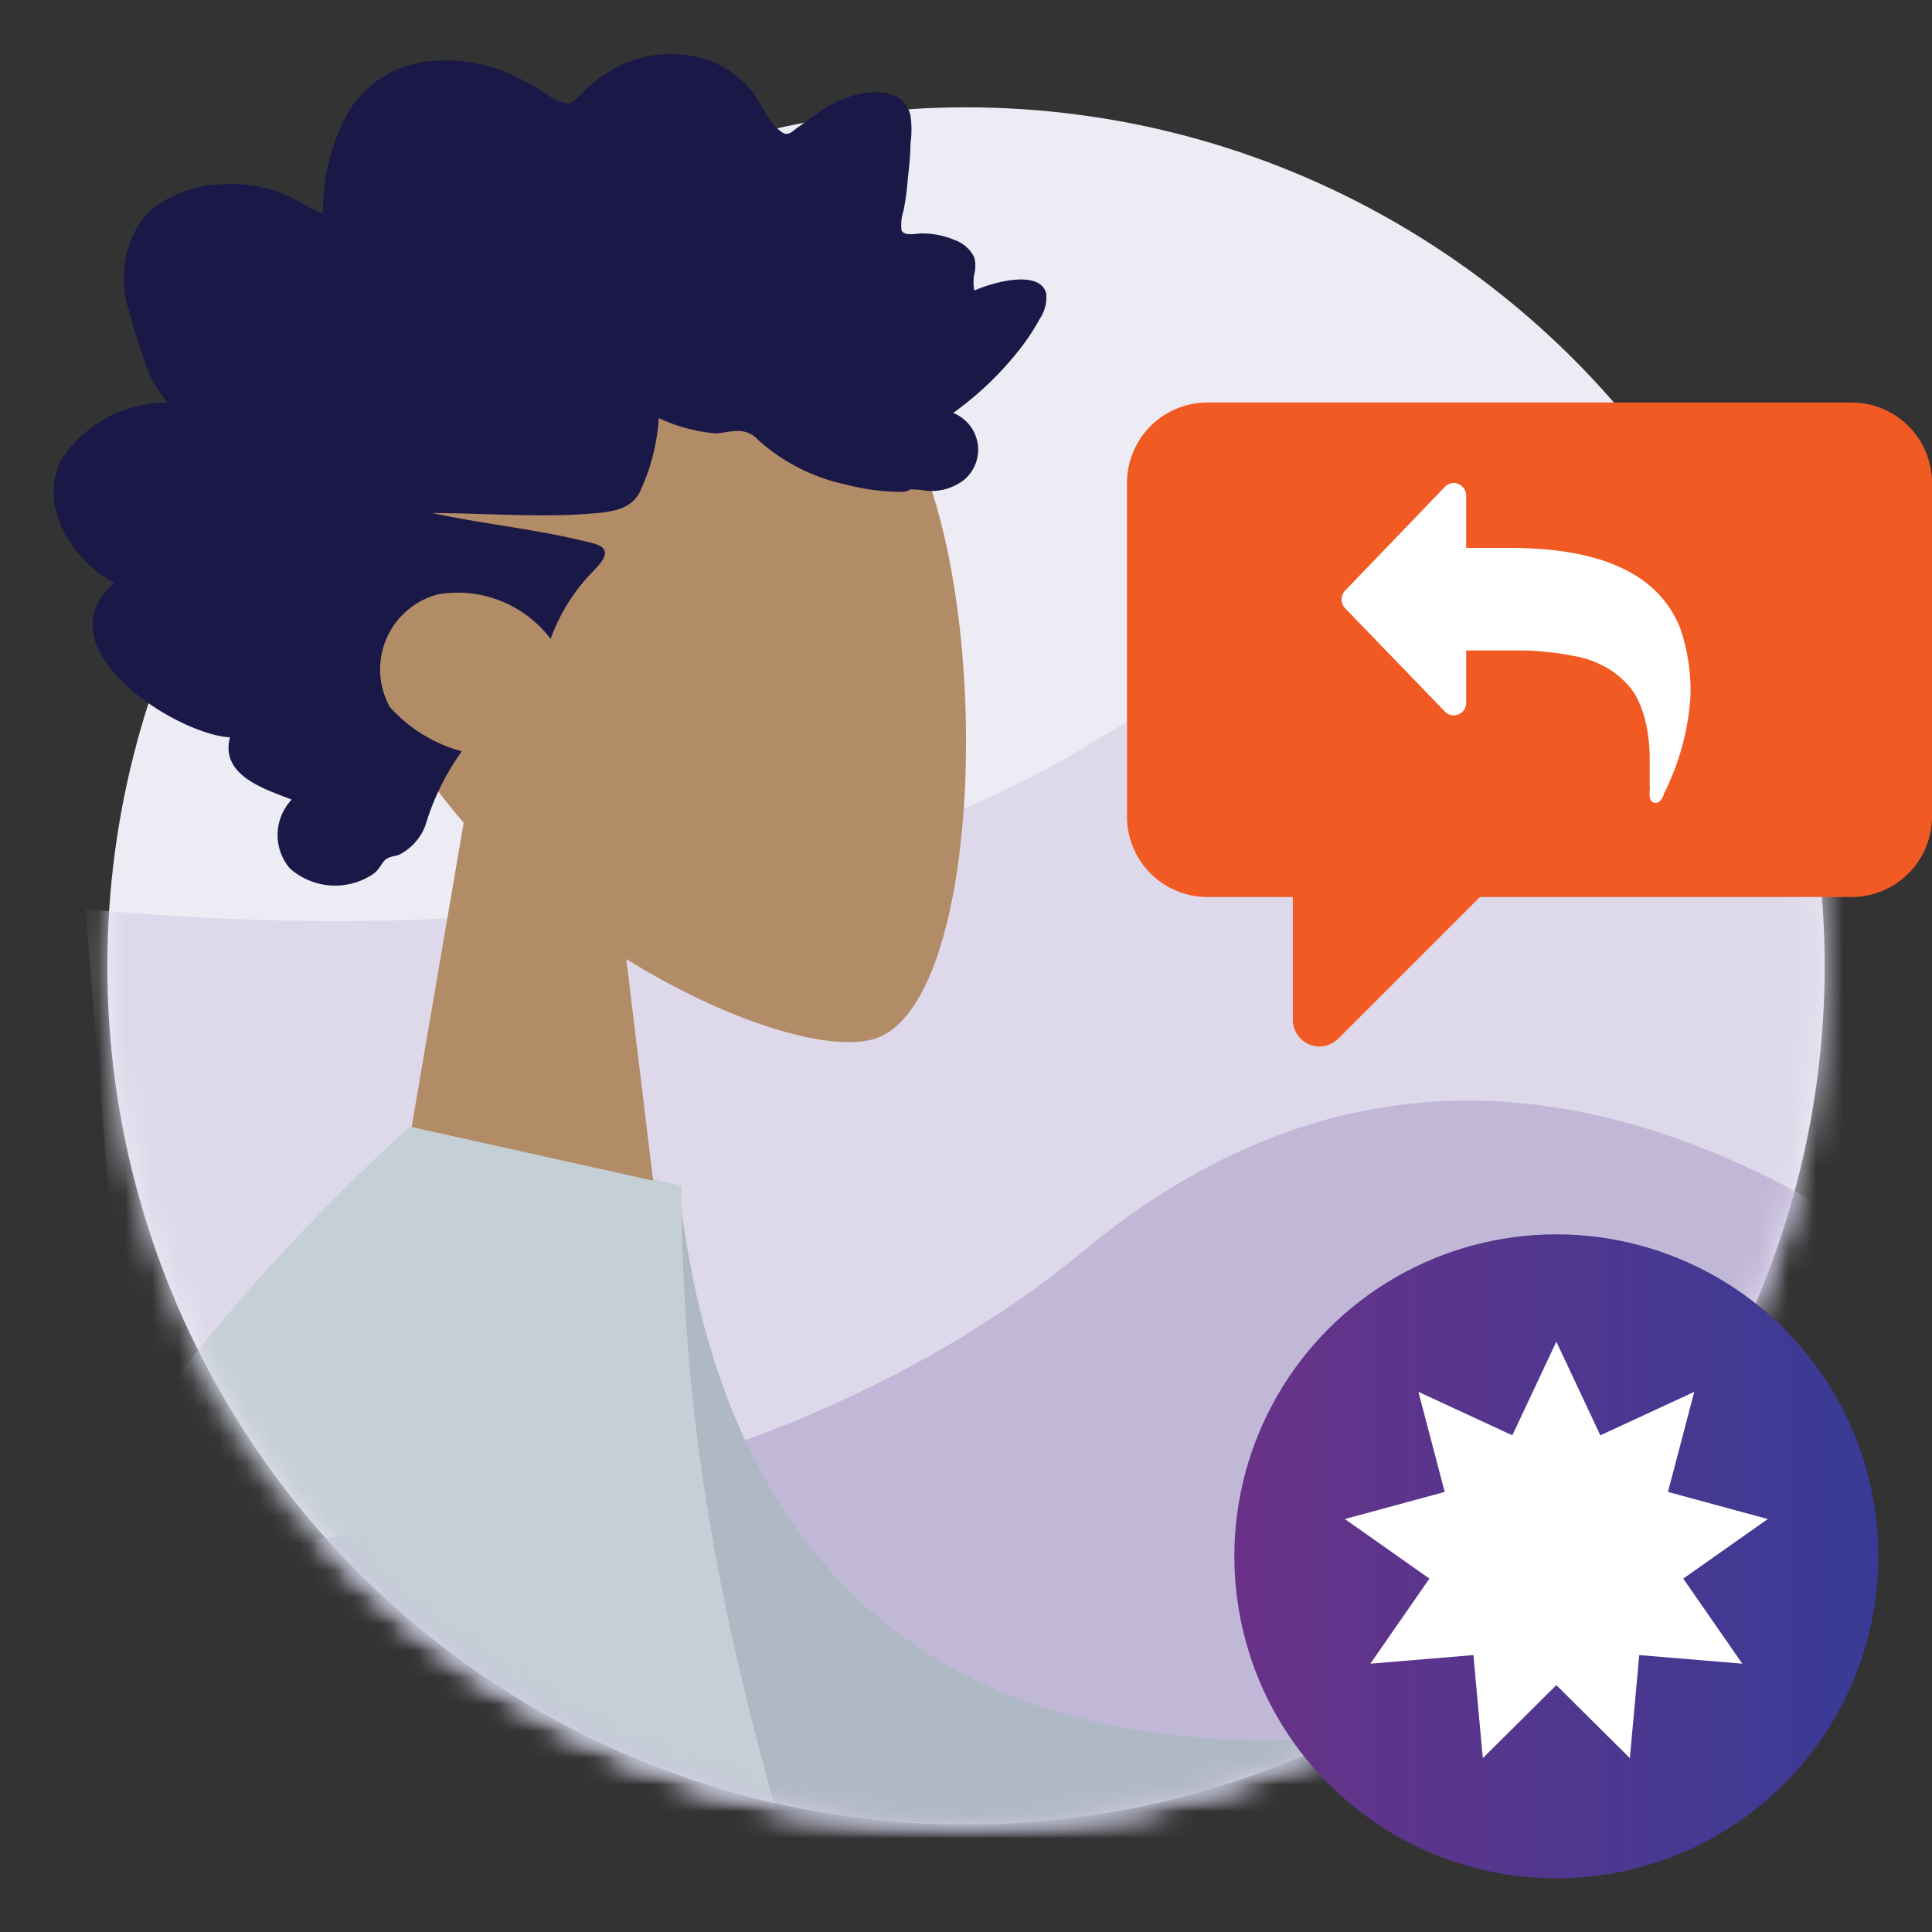
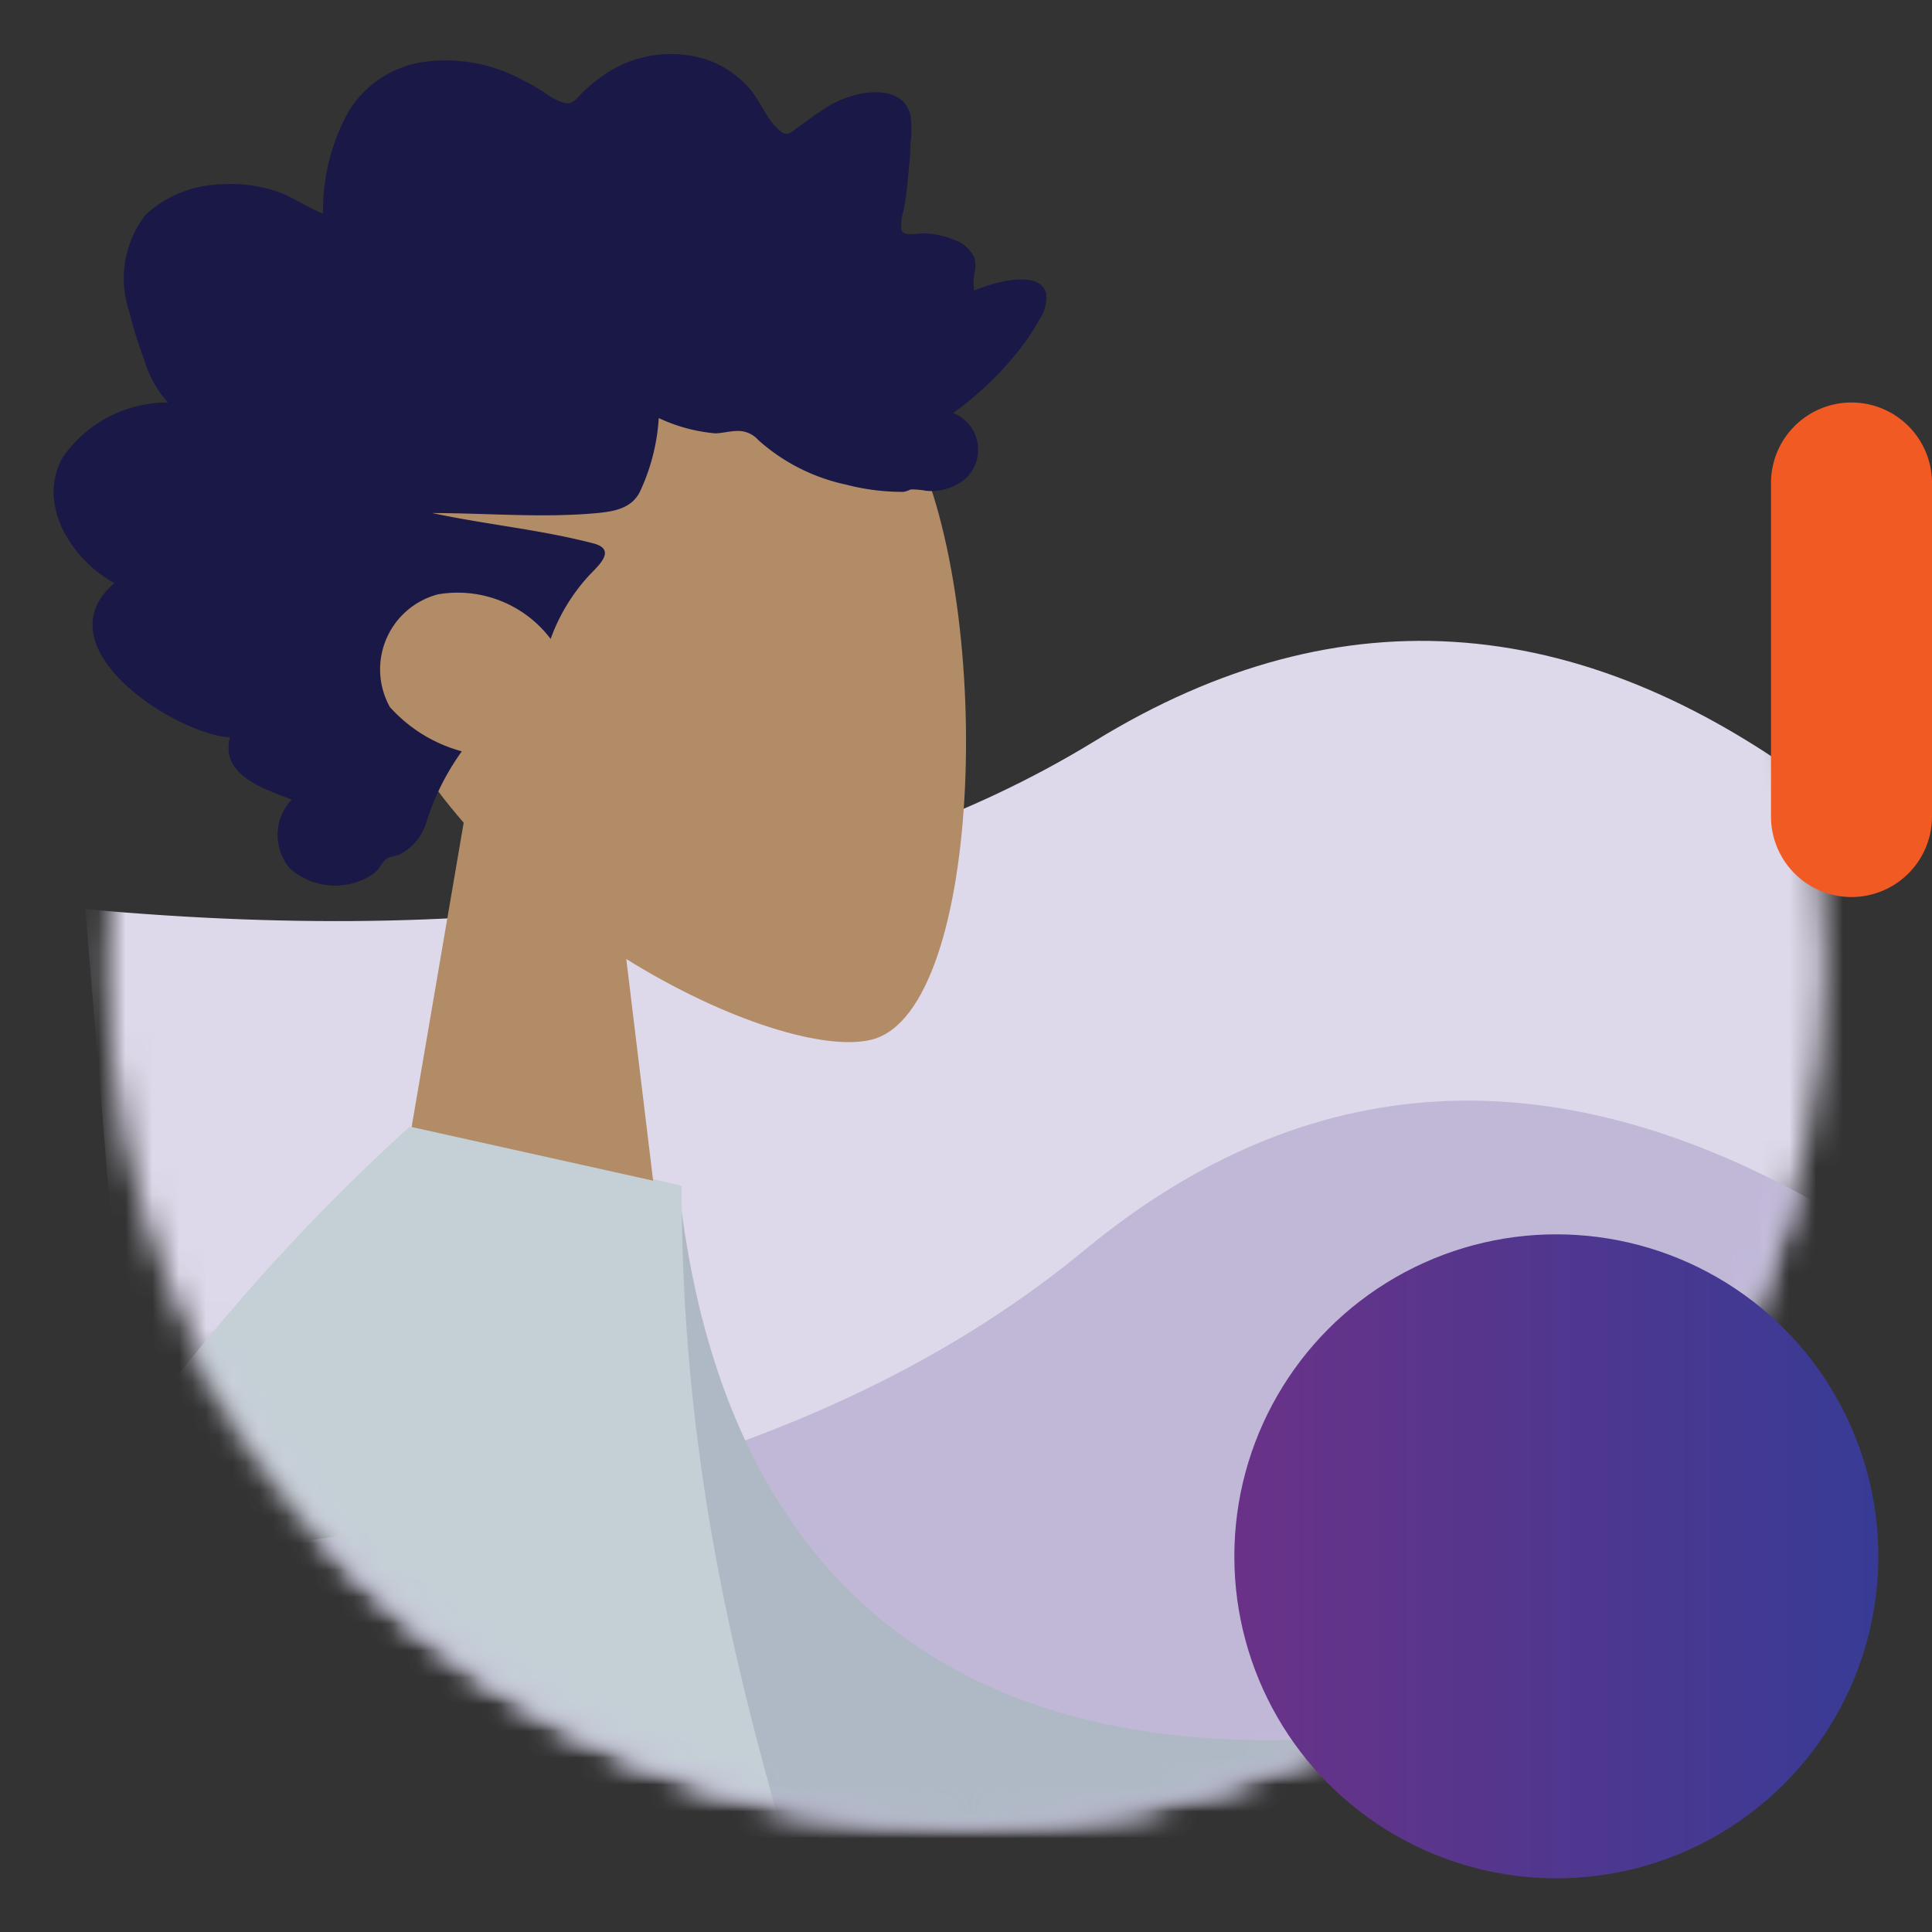
<svg xmlns="http://www.w3.org/2000/svg" id="Layer_1" data-name="Layer 1" viewBox="0 0 72 72">
  <rect x="0" y="0" width="72" height="72" fill="#333333" stroke="none" />
  <defs>
    <mask id="mask" x="3.18" y="4" width="74.92" height="67.66" maskUnits="userSpaceOnUse">
      <g id="mask-2">
        <circle id="path-1" cx="36" cy="36" r="32" style="fill:#fff" />
      </g>
    </mask>
    <mask id="mask-2-2" x="4" y="4" width="79" height="91" maskUnits="userSpaceOnUse">
      <g id="mask-2-3" data-name="mask-2">
        <circle id="path-1-2" data-name="path-1" cx="36" cy="36" r="32" style="fill:#fff" />
      </g>
    </mask>
    <mask id="mask-3" x="-21.33" y="4" width="89.33" height="104.84" maskUnits="userSpaceOnUse">
      <g id="mask-2-4" data-name="mask-2">
        <circle id="path-1-3" data-name="path-1" cx="36" cy="36" r="32" style="fill:#fff" />
      </g>
    </mask>
    <linearGradient id="linear-gradient" x1="-911.38" y1="-1743.08" x2="-910.38" y2="-1743.08" gradientTransform="matrix(24, 0, 0, -24, 21919, -41776)" gradientUnits="userSpaceOnUse">
      <stop offset="0" stop-color="#6a3288" />
      <stop offset="1" stop-color="#383b95" />
    </linearGradient>
  </defs>
  <title>Badges-Replies-Level 9</title>
  <g id="Badges_Replies_Level-9" data-name="Badges/Replies/Level-9">
    <g id="Background">
      <g id="Mask-4" data-name="Mask">
-         <circle id="path-1-4" data-name="path-1" cx="36" cy="36" r="32" style="fill:#edebf4" />
-       </g>
+         </g>
      <g style="mask:url(#mask)">
        <path id="Path" d="M68.36,29.87Q54.59,19.16,40.81,27.61T3.18,33.88L6.29,71.66,78.1,68.4Z" style="fill:#ded9ea;fill-rule:evenodd" />
      </g>
      <g style="mask:url(#mask-2-2)">
        <path id="Path-2" data-name="Path" d="M68,45q-15.13-8.7-27.6,1.6T4,58l8.33,37L83,81.78Z" style="fill:#c1b8d8;fill-rule:evenodd" />
      </g>
      <g style="mask:url(#mask-3)">
        <g id="Body_Long-Sleeve" data-name="Body/Long-Sleeve">
-           <path id="Skin" d="M-3,69.47l8,0Q-8.23,99.41-8.79,100.82c-.85,2.11.95,5.34,1.71,7.07-2.5,1.12-2.23-3-5.39-1.57-2.89,1.35-5.08,3.79-8.41,1.73-.41-.26-.86-1.21.23-2,2.7-1.86,6.59-5.12,7.12-6.19Q-12.46,97.7-3,69.47Zm68.19-7.06c-1.62,1.36-3.27,2.87-3,3.59s1.8.46,2,1.58q.25,1.11-7.36.36L45.1,72.63,42.5,66.1l14.5-2a31.46,31.46,0,0,1,8-3.29C65.69,60.8,66.78,61.05,65.15,62.41Z" style="fill:#997659;fill-rule:evenodd" />
          <path id="Clothes-Back" d="M19,43.84l6.3.43c1.55,14.09,10,23,28.9,20L56.69,82.4C39,84.7,23.52,77.59,20.34,58.34A81.84,81.84,0,0,1,19,43.84Z" style="fill:#afb9c5;fill-rule:evenodd" />
          <path id="Clothes" d="M15.87,42h0l9.53,2.19c0,16.2,5.05,26.63,7.77,38.49l.14.64H7.56Q7,89.6,6.86,96.24H-12.43Q-5.88,61.19,15.25,42h.62Z" style="fill:#c5cfd6;fill-rule:evenodd" />
          <path id="Shade" d="M11.62,59.81q-1,15.41,1.18,23.52H7.56A128.15,128.15,0,0,1,11.5,60.24Z" style="fill-opacity:0.1;fill-rule:evenodd" />
        </g>
      </g>
    </g>
    <g id="Head">
      <path d="M33.84,16.14c3.25,6.09,2.86,21.51-1.34,22.6-1.72.45-5.43-.68-9.16-3l1,8.26-9-2,1.94-11.34c-2.68-3.08-4.52-6.88-4.22-11.16C13.87,7.41,30.59,10.06,33.84,16.14Z" style="fill:#b28b67;fill-rule:evenodd" />
      <path id="hair" d="M6.26,15a4,4,0,0,1-.88-1.58,15.65,15.65,0,0,1-.56-1.8A3.86,3.86,0,0,1,5.43,8,4.29,4.29,0,0,1,8.24,6.87a5.31,5.31,0,0,1,2,.24c.64.2,1.18.61,1.8.85A7.57,7.57,0,0,1,13,4.14a3.94,3.94,0,0,1,2.93-1.85,6,6,0,0,1,3.56.7,6.56,6.56,0,0,1,.81.47,2.41,2.41,0,0,0,.71.37c.29.07.43-.09.62-.3a5.5,5.5,0,0,1,.73-.63,4.38,4.38,0,0,1,4-.67A3.72,3.72,0,0,1,28,3.38c.38.47.64,1.22,1.16,1.56.22.14.37-.05.57-.19s.58-.43.89-.63A3.92,3.92,0,0,1,32,3.51c.72-.16,1.72-.12,1.93.79a3.76,3.76,0,0,1,0,1.06c0,.48-.07,1-.11,1.43a9.83,9.83,0,0,1-.15,1.07,1.64,1.64,0,0,0-.07.73c.11.23.59.1.79.11a3.11,3.11,0,0,1,1.2.25,1.27,1.27,0,0,1,.72.65,1.26,1.26,0,0,1,0,.61,1.63,1.63,0,0,0,0,.62c.55-.26,2.44-.84,2.68.11a1.45,1.45,0,0,1-.24.94,8.24,8.24,0,0,1-.88,1.3,12,12,0,0,1-2.35,2.21,1.47,1.47,0,0,1,.4,2.5,2,2,0,0,1-1.4.4,3.1,3.1,0,0,0-.58-.05,1.11,1.11,0,0,1-.26.09,8.28,8.28,0,0,1-2.15-.27,7.13,7.13,0,0,1-3.27-1.66,1,1,0,0,0-.76-.34c-.28,0-.56.08-.84.09a6.24,6.24,0,0,1-2.11-.57,7.58,7.58,0,0,1-.69,2.72c-.31.66-1,.76-1.6.82-2.05.19-4.1,0-6.15,0,2,.43,4,.61,6,1.13.88.23.21.81-.17,1.21a7,7,0,0,0-1.42,2.35,4.34,4.34,0,0,0-4.2-1.66,2.89,2.89,0,0,0-1.79,4.2A5.56,5.56,0,0,0,17.21,28a9.22,9.22,0,0,0-1.35,2.74,2,2,0,0,1-1,1.12c-.18.06-.39.06-.53.21s-.22.37-.45.52a2.54,2.54,0,0,1-3.08-.23,1.92,1.92,0,0,1,.07-2.56c-.95-.38-2.68-.88-2.3-2.32-2.07-.13-7.07-3.37-4.31-5.75-1.52-.83-2.91-2.86-1.94-4.66A4.75,4.75,0,0,1,6.26,15" style="fill:#191847;fill-rule:evenodd" />
    </g>
    <g id="Speech-bubble">
-       <path d="M69,15H45a3,3,0,0,0-3,3V30.43a3,3,0,0,0,3,3h3.18V38a1,1,0,0,0,1,1,1,1,0,0,0,.7-.3l5.27-5.27H69a3,3,0,0,0,3-3V18a3,3,0,0,0-3-3" style="fill:#f15a22;fill-rule:evenodd" />
-       <path id="Path-3" data-name="Path" d="M62.62,23.42c-.79-2-2.9-3-6.35-3H54.64V18.48a.45.45,0,0,0-.14-.34.45.45,0,0,0-.32-.14.45.45,0,0,0-.33.14L50.14,22a.48.48,0,0,0,0,.68l3.71,3.84a.45.45,0,0,0,.33.14.49.49,0,0,0,.33-.14.48.48,0,0,0,.13-.34V24.24h1.63c.47,0,.9,0,1.27.05a8.39,8.39,0,0,1,1.12.16,3.49,3.49,0,0,1,1,.32,3,3,0,0,1,.77.52A2.52,2.52,0,0,1,61,26a4.09,4.09,0,0,1,.35,1,6.28,6.28,0,0,1,.13,1.36c0,.28,0,.58,0,.92a.77.77,0,0,1,0,.18,1.64,1.64,0,0,0,0,.2.31.31,0,0,0,.06.19.19.19,0,0,0,.17.07.25.25,0,0,0,.2-.13.61.61,0,0,0,.09-.16c0-.07.07-.14.1-.23l.08-.18A9.29,9.29,0,0,0,63,25.92,7.23,7.23,0,0,0,62.62,23.42Z" style="fill:#fff" />
+       <path d="M69,15a3,3,0,0,0-3,3V30.43a3,3,0,0,0,3,3h3.18V38a1,1,0,0,0,1,1,1,1,0,0,0,.7-.3l5.27-5.27H69a3,3,0,0,0,3-3V18a3,3,0,0,0-3-3" style="fill:#f15a22;fill-rule:evenodd" />
    </g>
    <g id="Level">
      <circle id="Oval" cx="58" cy="58" r="12" style="fill:url(#linear-gradient)" />
-       <polygon id="Star" points="58 62.8 55.26 65.52 54.91 61.68 51.07 62 53.27 58.83 50.12 56.61 53.84 55.6 52.86 51.87 56.36 53.49 58 50 59.64 53.49 63.14 51.87 62.16 55.6 65.88 56.61 62.73 58.83 64.93 62 61.09 61.68 60.74 65.52 58 62.8" style="fill:#fff;fill-rule:evenodd" />
    </g>
  </g>
</svg>